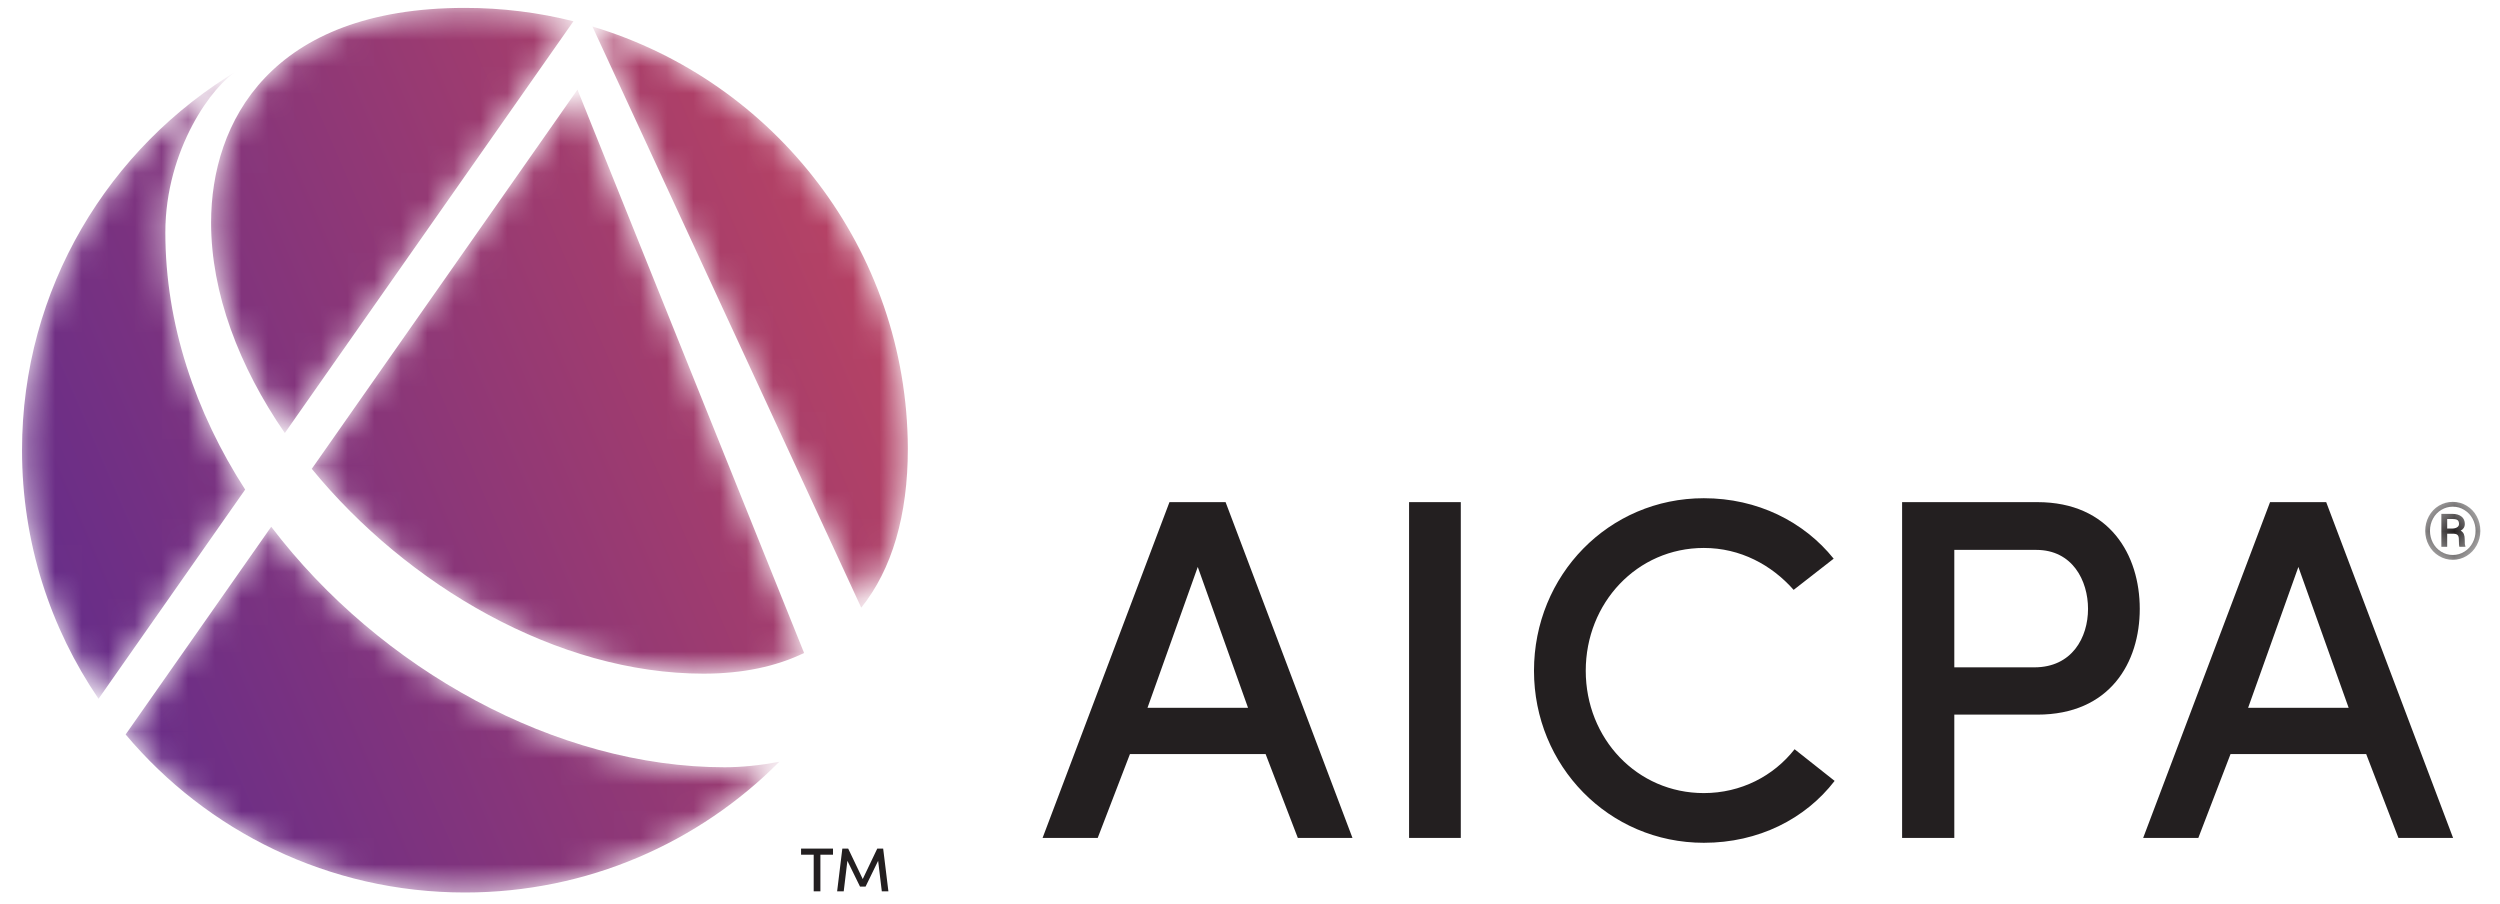
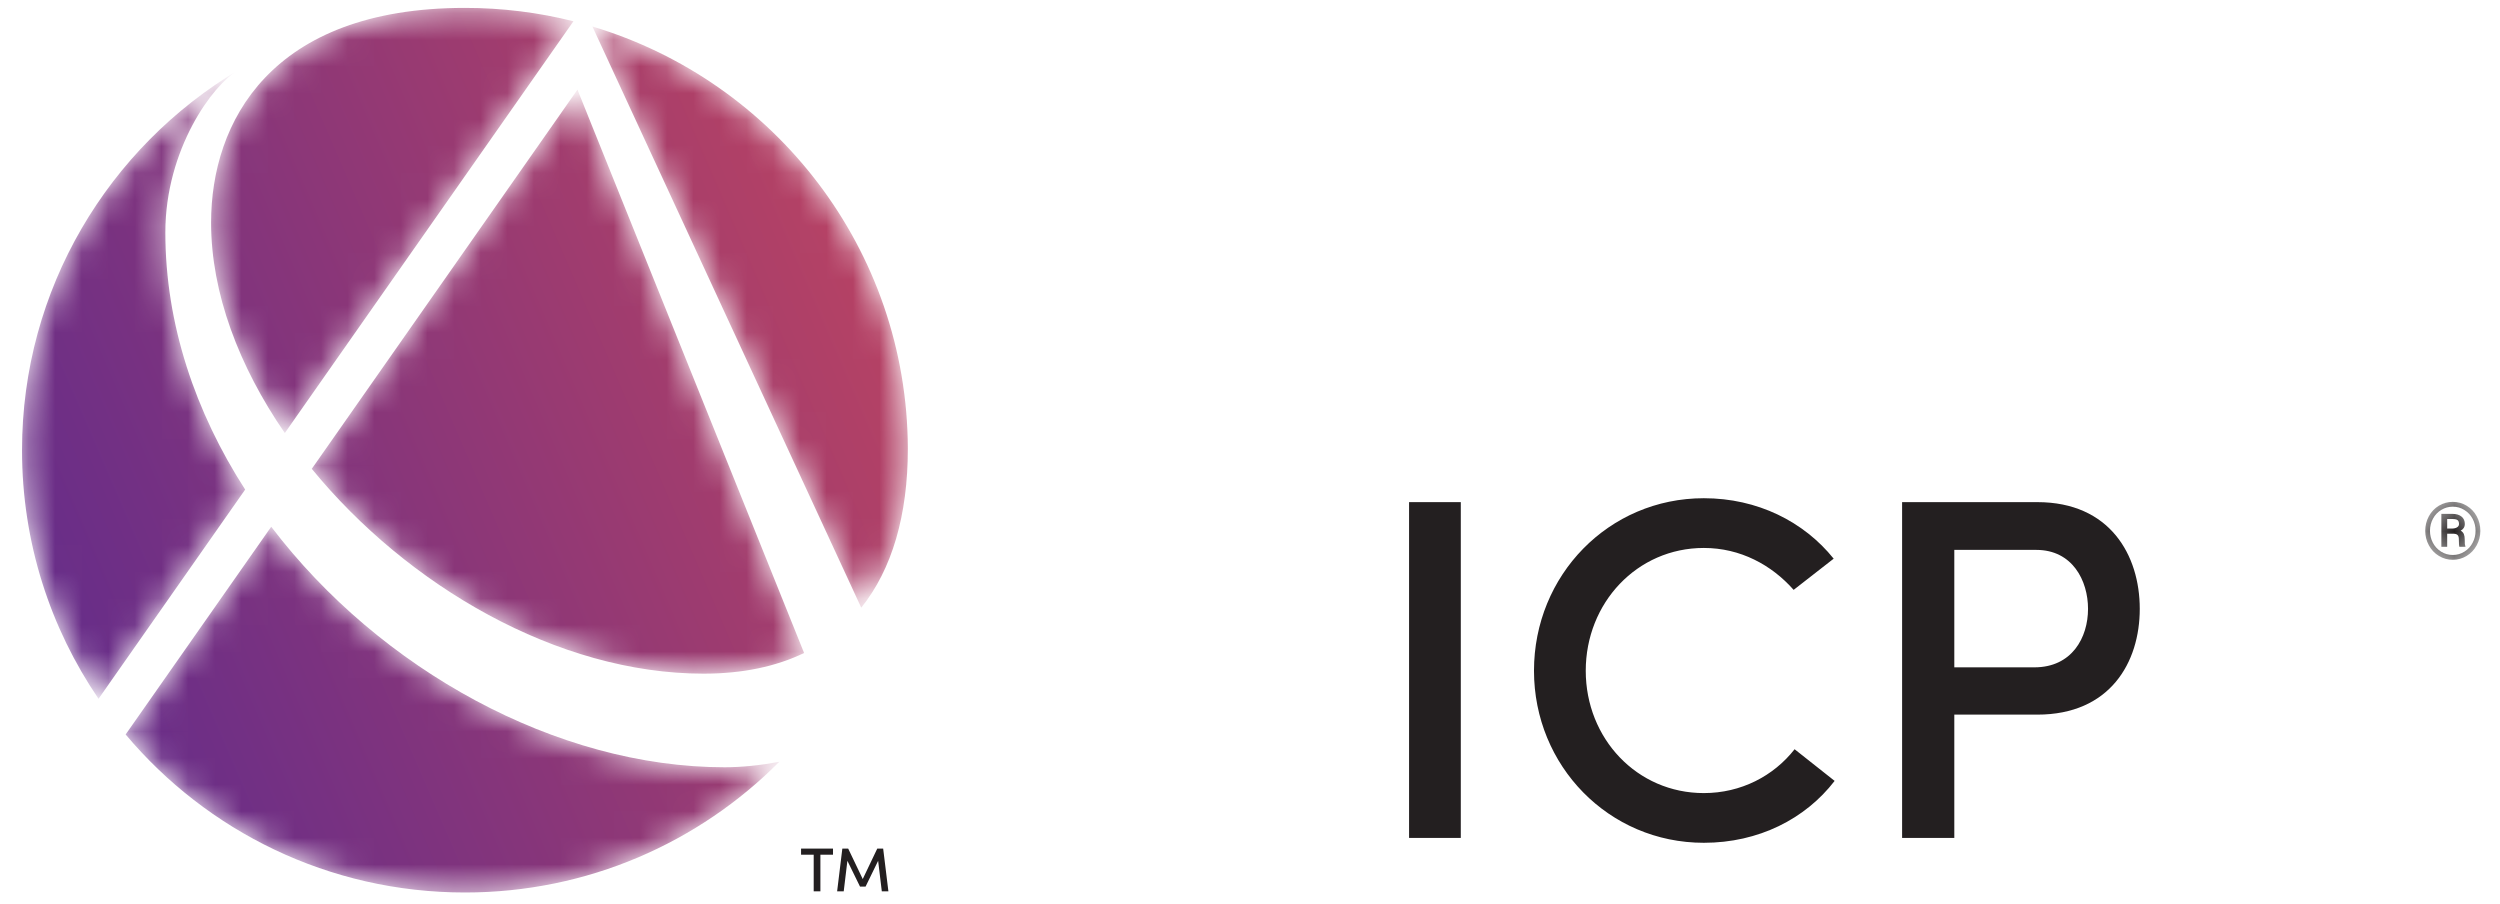
<svg xmlns="http://www.w3.org/2000/svg" xmlns:xlink="http://www.w3.org/1999/xlink" width="94px" height="34px" viewBox="0 0 94 34" version="1.1">
  <title>Logo/Colour/Full</title>
  <desc>Created with Sketch.</desc>
  <defs>
-     <path d="M0.996,12.304 L22.849,2.195 C21.403,1.035 19.37,0.443 16.868,0.443 L16.868,0.443 C9.372,0.469 3.045,5.46 0.996,12.304 L0.996,12.304 Z M3.371,12.865 L17.628,22.855 C22.012,19.267 25.33,13.625 25.33,8.123 L25.33,8.123 C25.33,6.657 25.061,5.396 24.552,4.344 L24.552,4.344 L3.371,12.865 Z M28.849,7.331 C28.849,13.646 25.18,20.29 19.805,24.38 L19.805,24.38 L27.616,29.854 C31.25,26.8 33.558,22.218 33.558,17.096 L33.558,17.096 C33.558,12.475 31.678,8.294 28.644,5.277 L28.644,5.277 C28.776,5.989 28.849,6.688 28.849,7.331 L28.849,7.331 Z M0.297,17.096 C0.297,24.416 4.606,26.641 8.37,26.641 L8.37,26.641 C11.014,26.641 13.774,25.596 16.282,23.869 L16.282,23.869 L0.799,13.016 C0.471,14.322 0.297,15.689 0.297,17.096 L0.297,17.096 Z M8.738,28.361 C5.617,28.361 3.165,26.572 2.637,25.617 L2.637,25.617 L2.635,25.617 C5.538,30.487 10.853,33.75 16.928,33.75 L16.928,33.75 C20.393,33.75 23.61,32.689 26.275,30.873 L26.275,30.873 L18.408,25.36 C15.504,27.23 12.192,28.361 8.738,28.361 L8.738,28.361 Z" id="path-1" />
+     <path d="M0.996,12.304 L22.849,2.195 C21.403,1.035 19.37,0.443 16.868,0.443 L16.868,0.443 C9.372,0.469 3.045,5.46 0.996,12.304 L0.996,12.304 Z M3.371,12.865 L17.628,22.855 C22.012,19.267 25.33,13.625 25.33,8.123 L25.33,8.123 C25.33,6.657 25.061,5.396 24.552,4.344 L24.552,4.344 L3.371,12.865 Z M28.849,7.331 C28.849,13.646 25.18,20.29 19.805,24.38 L19.805,24.38 L27.616,29.854 C31.25,26.8 33.558,22.218 33.558,17.096 L33.558,17.096 C33.558,12.475 31.678,8.294 28.644,5.277 L28.644,5.277 C28.776,5.989 28.849,6.688 28.849,7.331 L28.849,7.331 Z M0.297,17.096 C0.297,24.416 4.606,26.641 8.37,26.641 L8.37,26.641 C11.014,26.641 13.774,25.596 16.282,23.869 L16.282,23.869 L0.799,13.016 C0.471,14.322 0.297,15.689 0.297,17.096 L0.297,17.096 Z M8.738,28.361 C5.617,28.361 3.165,26.572 2.637,25.617 L2.637,25.617 L2.635,25.617 C5.538,30.487 10.853,33.75 16.928,33.75 C20.393,33.75 23.61,32.689 26.275,30.873 L26.275,30.873 L18.408,25.36 C15.504,27.23 12.192,28.361 8.738,28.361 L8.738,28.361 Z" id="path-1" />
    <linearGradient x1="69.999%" y1="95.817%" x2="30.385%" y2="4.017%" id="linearGradient-3">
      <stop stop-color="#672D89" offset="0%" />
      <stop stop-color="#B64264" offset="100%" />
    </linearGradient>
    <polygon id="path-4" points="0.392 0.531 2.571 0.531 2.571 2.602 0.392 2.602" />
  </defs>
  <g id="Logo/Colour/Full" stroke="none" stroke-width="1" fill="none" fill-rule="evenodd">
    <g id="Group-17" transform="translate(47, 17) rotate(-270) translate(-47, -17) translate(30, -30)">
      <g id="Group-3" transform="translate(0, 59.422)">
        <mask id="mask-2" fill="white">
          <use xlink:href="#path-1" />
        </mask>
        <g id="Clip-2" />
        <path d="M0.996,12.304 L22.849,2.195 C21.403,1.035 19.37,0.443 16.868,0.443 L16.868,0.443 C9.372,0.469 3.045,5.46 0.996,12.304 L0.996,12.304 Z M3.371,12.865 L17.628,22.855 C22.012,19.267 25.33,13.625 25.33,8.123 L25.33,8.123 C25.33,6.657 25.061,5.396 24.552,4.344 L24.552,4.344 L3.371,12.865 Z M28.849,7.331 C28.849,13.646 25.18,20.29 19.805,24.38 L19.805,24.38 L27.616,29.854 C31.25,26.8 33.558,22.218 33.558,17.096 L33.558,17.096 C33.558,12.475 31.678,8.294 28.644,5.277 L28.644,5.277 C28.776,5.989 28.849,6.688 28.849,7.331 L28.849,7.331 Z M0.297,17.096 C0.297,24.416 4.606,26.641 8.37,26.641 L8.37,26.641 C11.014,26.641 13.774,25.596 16.282,23.869 L16.282,23.869 L0.799,13.016 C0.471,14.322 0.297,15.689 0.297,17.096 L0.297,17.096 Z M8.738,28.361 C5.617,28.361 3.165,26.572 2.637,25.617 L2.637,25.617 L2.635,25.617 C5.538,30.487 10.853,33.75 16.928,33.75 L16.928,33.75 C20.393,33.75 23.61,32.689 26.275,30.873 L26.275,30.873 L18.408,25.36 C15.504,27.23 12.192,28.361 8.738,28.361 L8.738,28.361 Z" id="Fill-1" fill="url(#linearGradient-3)" mask="url(#mask-2)" />
      </g>
      <polygon id="Fill-4" fill="#231F20" points="31.907 63.88 31.907 62.679 32.137 62.679 32.137 63.153 33.514 63.153 33.514 63.405 32.137 63.405 32.137 63.88" />
      <polygon id="Fill-5" fill="#231F20" points="31.907 61.015 31.907 60.793 33.514 60.596 33.514 60.844 32.366 60.982 33.335 61.454 33.335 61.664 32.366 62.138 33.514 62.276 33.514 62.524 31.907 62.328 31.907 62.108 33.052 61.561" />
      <g id="Group-16" transform="translate(18.478, 0.209)">
        <g id="Group-8">
          <mask id="mask-5" fill="white">
            <use xlink:href="#path-4" />
          </mask>
          <g id="Clip-7" />
          <path d="M1.395,1.777 L1.395,1.589 C1.395,1.516 1.38,1.455 1.349,1.405 C1.318,1.356 1.278,1.332 1.226,1.332 C1.158,1.332 1.11,1.349 1.081,1.384 C1.052,1.418 1.038,1.48 1.037,1.571 L1.037,1.777 L1.395,1.777 Z M1.59,1.777 L2.082,1.777 L2.082,1.996 L0.843,1.996 L0.843,1.586 C0.843,1.437 0.877,1.321 0.945,1.238 C1.012,1.154 1.106,1.113 1.227,1.113 C1.335,1.113 1.417,1.164 1.475,1.269 C1.506,1.213 1.549,1.174 1.603,1.15 C1.658,1.128 1.725,1.117 1.805,1.117 C1.885,1.117 1.942,1.116 1.975,1.113 C2.008,1.108 2.036,1.102 2.058,1.092 L2.082,1.092 L2.082,1.318 C2.049,1.331 1.954,1.338 1.799,1.338 C1.725,1.338 1.672,1.353 1.639,1.386 C1.607,1.418 1.59,1.471 1.59,1.546 L1.59,1.777 Z M1.48,2.424 C1.64,2.424 1.789,2.388 1.928,2.316 C2.067,2.243 2.179,2.14 2.263,2.007 C2.347,1.873 2.389,1.727 2.389,1.566 C2.389,1.407 2.347,1.261 2.263,1.128 C2.18,0.995 2.069,0.892 1.93,0.82 C1.791,0.746 1.641,0.71 1.48,0.71 C1.318,0.71 1.168,0.746 1.03,0.82 C0.891,0.892 0.781,0.996 0.698,1.129 C0.615,1.262 0.573,1.408 0.573,1.566 C0.573,1.721 0.613,1.865 0.693,1.997 C0.773,2.131 0.882,2.235 1.022,2.31 C1.162,2.386 1.315,2.424 1.48,2.424 L1.48,2.424 Z M1.48,2.602 C1.284,2.602 1.101,2.557 0.933,2.466 C0.765,2.375 0.633,2.249 0.536,2.088 C0.44,1.927 0.392,1.753 0.392,1.566 C0.392,1.38 0.44,1.206 0.536,1.045 C0.633,0.884 0.765,0.758 0.933,0.667 C1.101,0.576 1.284,0.53 1.48,0.53 C1.678,0.53 1.861,0.577 2.029,0.669 C2.198,0.762 2.33,0.888 2.426,1.047 C2.522,1.207 2.571,1.381 2.571,1.566 C2.571,1.754 2.522,1.928 2.425,2.088 C2.328,2.248 2.196,2.374 2.027,2.465 C1.859,2.557 1.677,2.602 1.48,2.602 L1.48,2.602 Z" id="Fill-6" fill="#231F20" mask="url(#mask-5)" />
        </g>
-         <path d="M8.135,50.645 L8.135,46.865 L2.839,48.755 L8.135,50.645 Z M9.875,46.204 L9.875,51.305 L13.028,52.517 L13.028,54.59 L0.402,49.819 L0.402,47.709 L13.028,42.938 L13.028,44.993 L9.875,46.204 Z" id="Fill-9" fill="#231F20" />
        <polygon id="Fill-11" fill="#231F20" points="0.402 40.81 13.028 40.81 13.028 38.865 0.402 38.865" />
        <path d="M10.884,24.809 C12.314,25.91 13.211,27.671 13.211,29.727 C13.211,33.305 10.315,36.113 6.742,36.113 C3.151,36.113 0.255,33.305 0.255,29.727 C0.255,27.708 1.135,25.965 2.528,24.845 L3.701,26.35 C2.766,27.176 2.125,28.351 2.125,29.727 C2.125,32.241 4.195,34.167 6.742,34.167 C9.29,34.167 11.342,32.241 11.342,29.727 C11.342,28.332 10.701,27.103 9.693,26.314 L10.884,24.809" id="Fill-13" fill="#231F20" />
        <path d="M2.198,20.309 L6.614,20.309 L6.614,17.299 C6.614,15.886 5.497,15.281 4.415,15.281 C3.352,15.281 2.198,15.868 2.198,17.226 L2.198,20.309 Z M0.402,22.272 L0.402,17.189 C0.402,14.455 2.399,13.336 4.415,13.336 C6.431,13.336 8.392,14.455 8.392,17.189 L8.392,20.309 L13.028,20.309 L13.028,22.272 L0.402,22.272 L0.402,22.272 Z" id="Fill-14" fill="#231F20" />
-         <path d="M8.135,9.262 L8.135,5.482 L2.839,7.372 L8.135,9.262 Z M9.875,4.822 L9.875,9.923 L13.028,11.134 L13.028,13.208 L0.402,8.437 L0.402,6.326 L13.028,1.555 L13.028,3.61 L9.875,4.822 Z" id="Fill-15" fill="#231F20" />
      </g>
    </g>
  </g>
</svg>